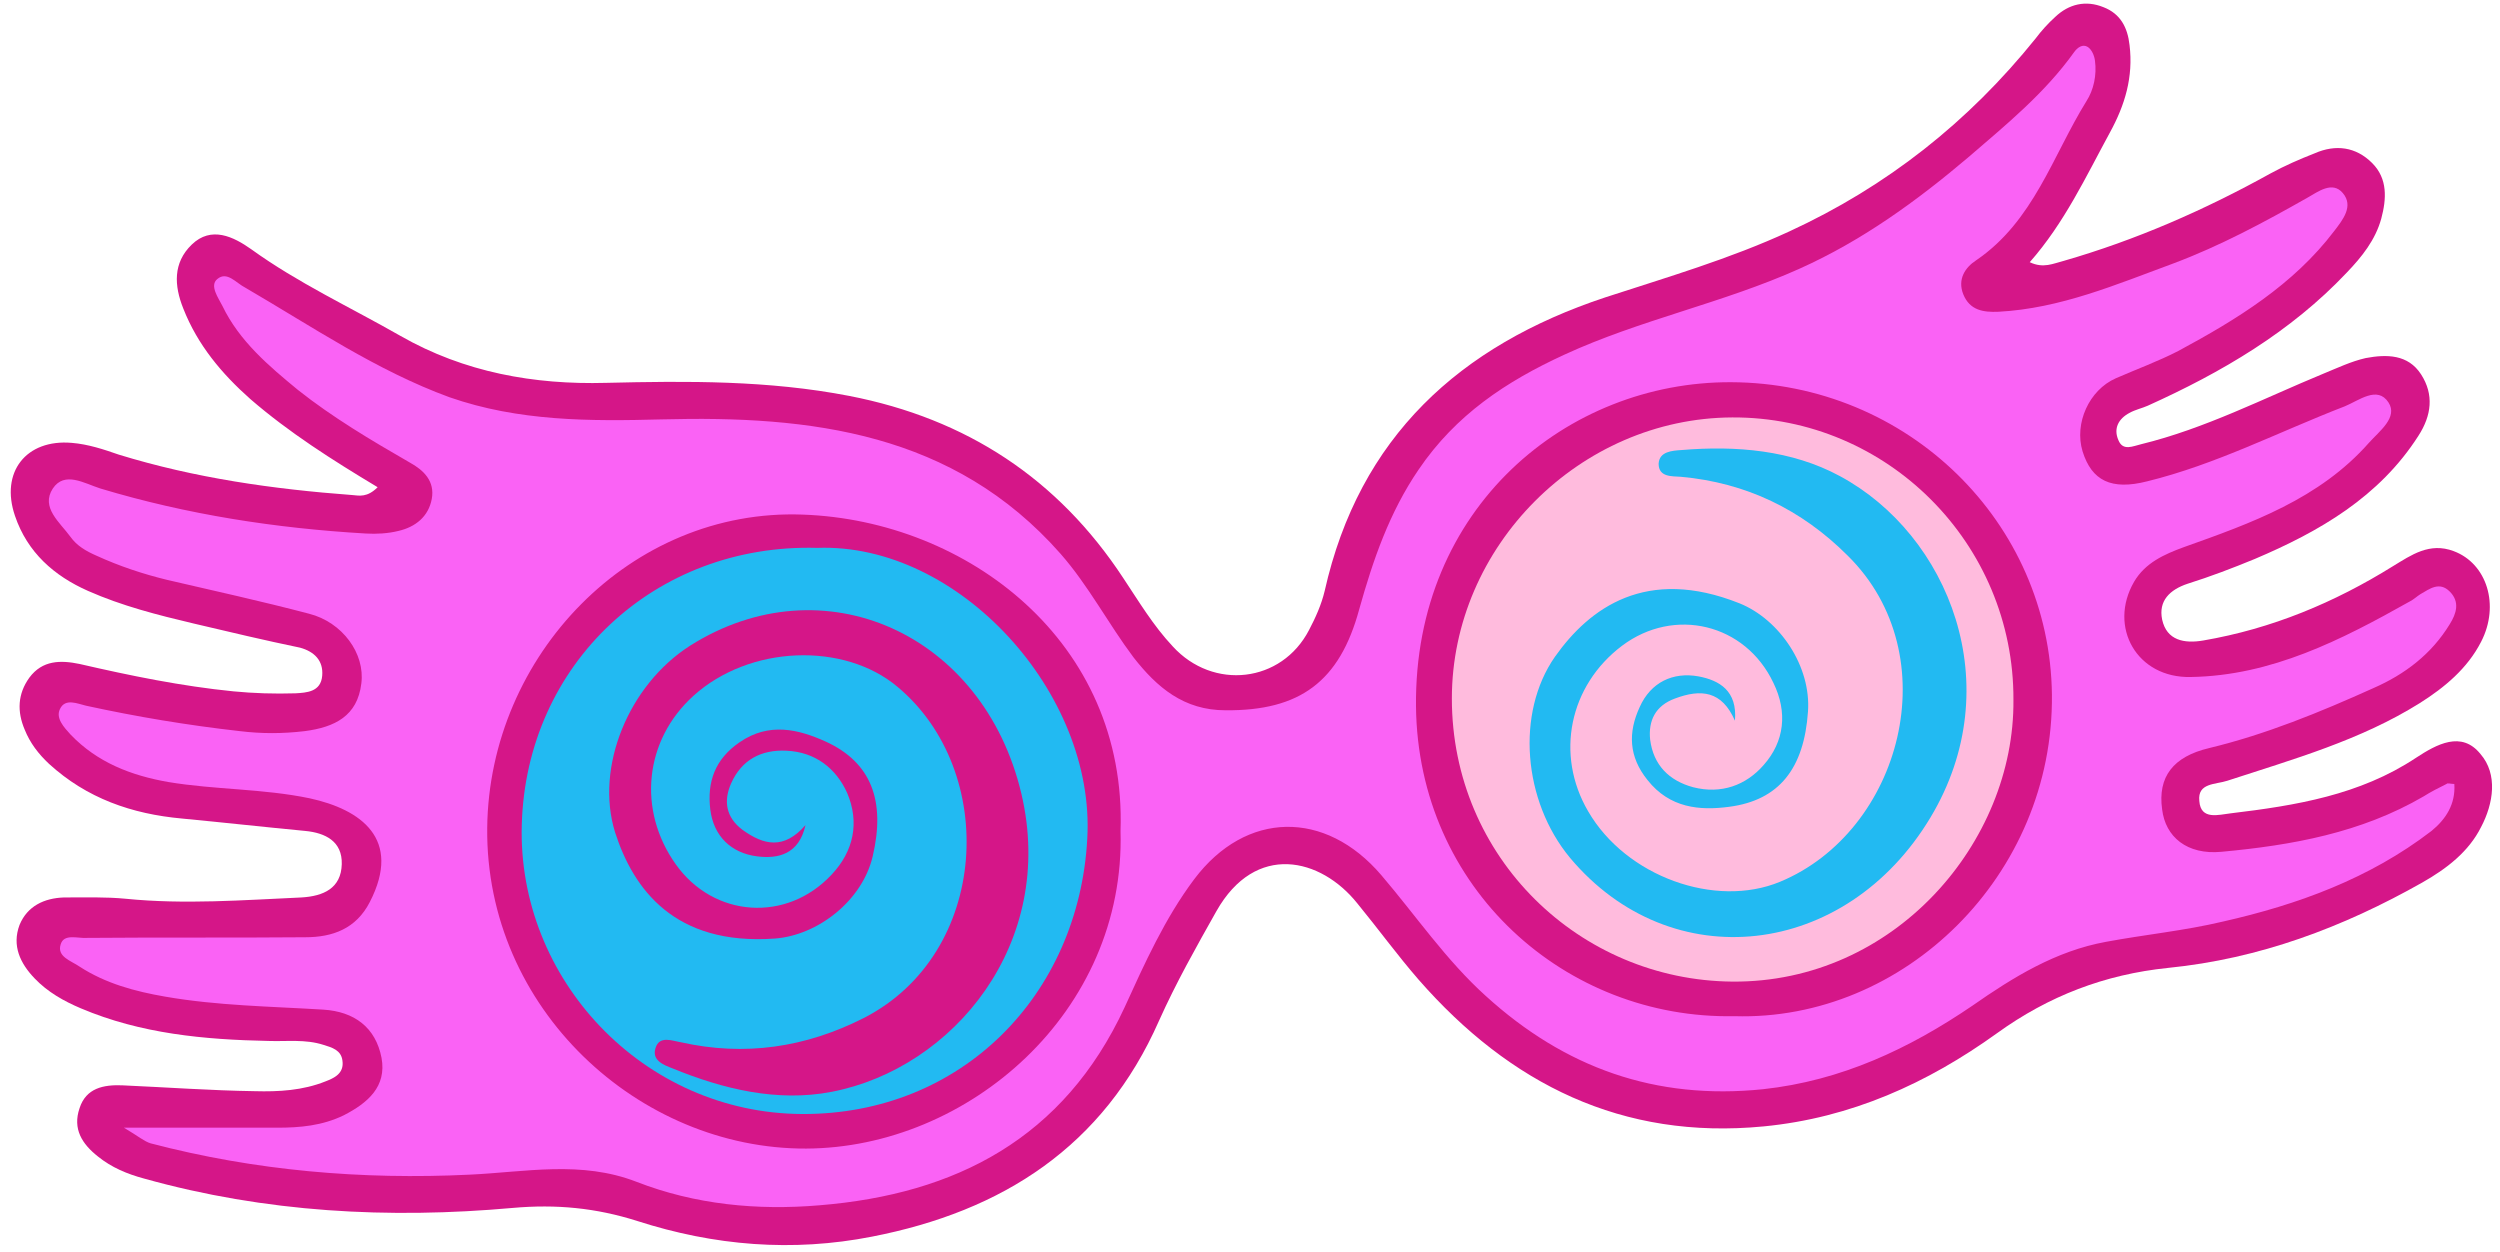
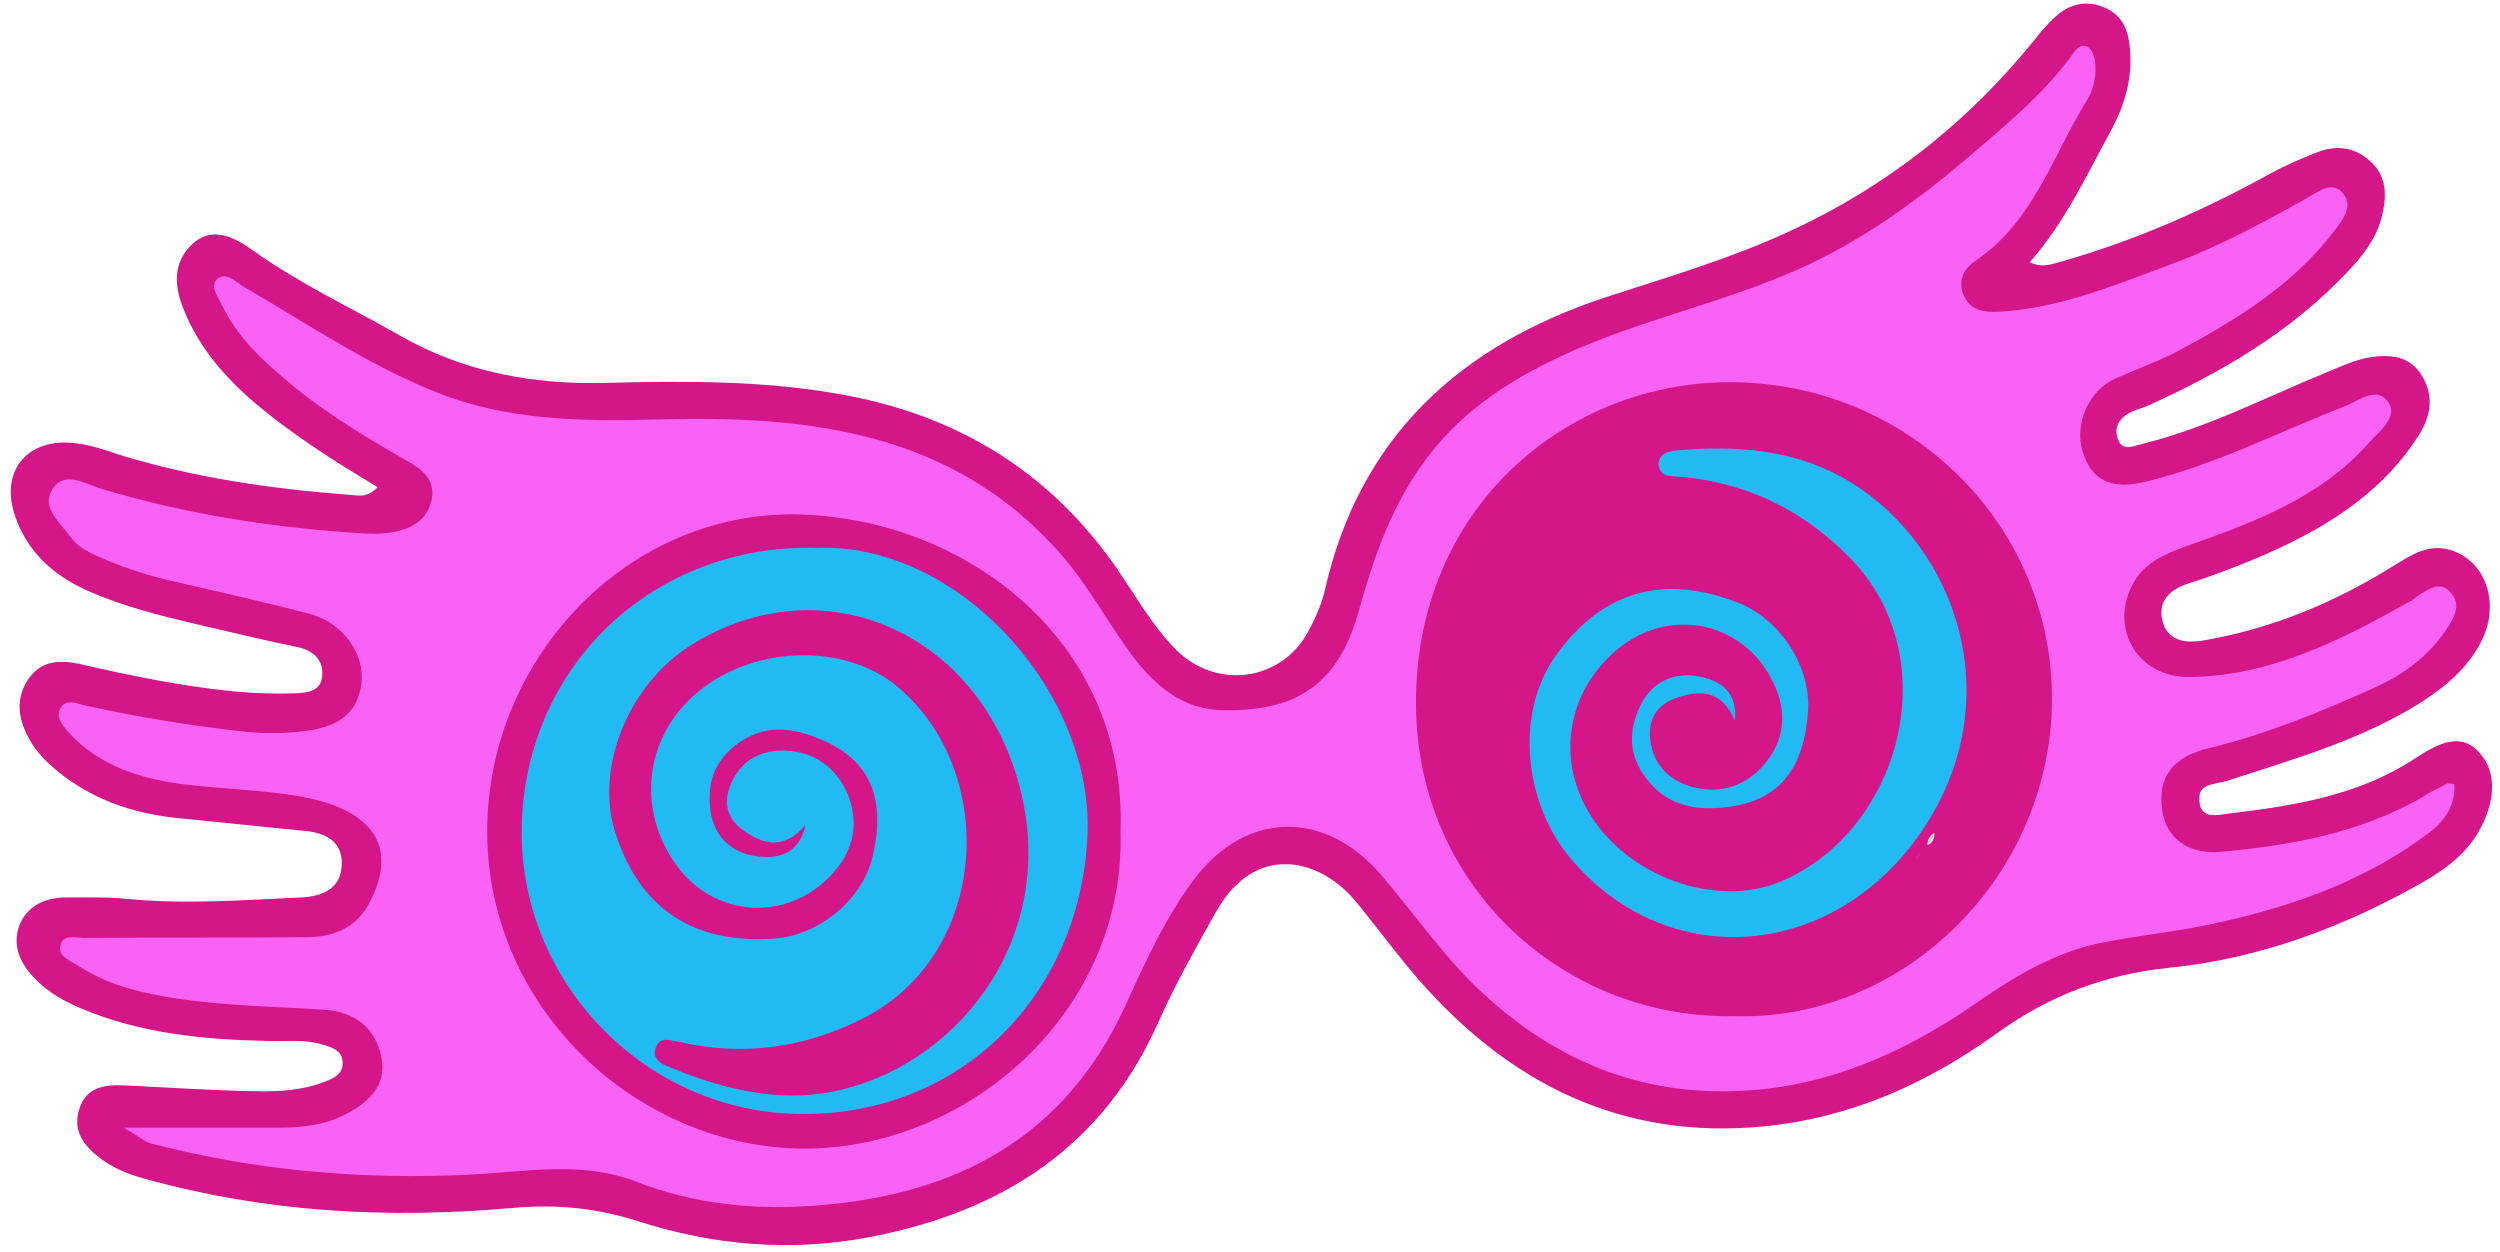
<svg xmlns="http://www.w3.org/2000/svg" height="192.0" preserveAspectRatio="xMidYMid meet" version="1.0" viewBox="-1.7 -0.6 383.3 192.0" width="383.3" zoomAndPan="magnify">
  <g id="change1_1">
    <path d="M378.7,126.2c-1.9,3.8-5.3,6.4-9,8.5c-12.2,6.9-25,11.7-39,13.1c-9.7,1-18.3,4.3-26.2,10 c-10.7,7.7-22.4,13-35.8,14.3c-21.7,2.1-38.9-6.5-52.9-22.5c-3.3-3.8-6.2-7.8-9.4-11.7c-5.6-7-15.6-9.4-21.6,1.2 c-3.1,5.5-6.2,11-8.8,16.8c-8.5,19.3-24,29.2-44,33.1c-12.2,2.4-24.2,1.4-36-2.4c-6.3-2-12.4-2.6-19.1-2c-19,1.7-37.9,0.7-56.5-4.5 c-2.6-0.7-5-1.7-7.1-3.4c-2.4-1.9-3.9-4.2-2.8-7.4c1-3.1,3.7-3.6,6.5-3.5c6.8,0.3,13.6,0.8,20.4,0.9c3.6,0.1,7.3-0.1,10.8-1.5 c1.3-0.5,2.9-1.2,2.6-3.2c-0.2-1.6-1.6-2-2.9-2.4c-2.8-0.9-5.6-0.5-8.4-0.6c-9.9-0.2-19.6-1.1-28.8-5c-2.6-1.1-5.1-2.5-7.1-4.6 c-2.2-2.3-3.5-5-2.3-8.2c1.2-2.9,3.8-4.1,6.8-4.2c3.2,0,6.4-0.1,9.5,0.2c9,0.9,18,0.2,26.9-0.2c3.4-0.2,6.1-1.4,6.2-5.1 c0.1-3.5-2.5-4.8-5.6-5.1c-6.3-0.6-12.6-1.3-18.9-1.9c-7.7-0.7-14.6-3.1-20.4-8.4c-1.6-1.5-2.9-3.2-3.7-5.2c-1.2-2.8-1.1-5.5,0.7-8 c2-2.7,4.8-2.7,7.7-2.1c7.8,1.8,15.6,3.4,23.6,4.2c3.1,0.3,6.3,0.4,9.5,0.3c1.7-0.1,3.9-0.2,4.1-2.7c0.2-2.3-1.2-3.7-3.4-4.3 C39,97.6,33.5,96.3,28,95s-11-2.7-16.2-5S2.5,84.1,0.6,78.5c-2.3-6.7,1.7-11.8,8.7-11.2c2.5,0.2,4.9,1,7.2,1.8 c11.7,3.6,23.7,5.3,35.8,6.2c1.1,0.1,2.3,0.4,3.9-1.2c-7-4.2-13.6-8.4-19.5-13.5c-4.4-3.9-8.1-8.3-10.3-13.9c-1.4-3.5-1.6-7,1.3-9.8 c3-2.9,6.4-1.2,9.1,0.7C44,42.8,52,46.5,59.7,50.9c9.8,5.6,20.5,7.5,31.5,7.2c12.5-0.3,24.9-0.4,37.3,2c18,3.5,32,12.7,42,27.9 c2.4,3.6,4.6,7.3,7.6,10.5c6.2,6.8,16.7,5.6,20.9-2.5c1-1.9,1.9-3.9,2.4-6c5.3-23.6,20.7-37.6,43-45c9.5-3.1,19.1-5.9,28.2-10.1 c15-6.9,27.5-16.8,37.8-29.6c0.9-1.2,1.9-2.3,3-3.3c2.1-2,4.7-2.6,7.4-1.5c2.6,1,3.7,3.1,4,5.8c0.6,4.9-0.7,9.2-3,13.4 c-3.7,6.8-7,13.9-12.3,19.9c2.1,1,3.6,0.2,5.2-0.2c11.1-3.2,21.6-7.8,31.7-13.4c2.2-1.2,4.5-2.2,6.8-3.1c3.2-1.4,6.3-1,8.8,1.5 c2.4,2.4,2.2,5.5,1.4,8.5c-0.9,3.3-3,5.9-5.3,8.3c-8.6,9.1-19.2,15.3-30.5,20.4c-0.9,0.4-1.9,0.6-2.8,1.1c-1.7,0.9-2.5,2.4-1.7,4.2 c0.7,1.7,2.2,0.9,3.5,0.6c9.8-2.4,18.7-7,27.9-10.8c2.2-0.9,4.3-1.9,6.5-2.4c3.2-0.6,6.5-0.6,8.5,2.5s1.6,6.3-0.4,9.4 c-6,9.4-15.2,14.7-25.1,18.9c-3.4,1.4-6.8,2.7-10.3,3.8c-2.7,0.9-4.5,2.6-3.9,5.5c0.7,3.2,3.4,3.7,6.3,3.2 c10.5-1.8,20.1-5.8,29.1-11.4c2.8-1.7,5.6-3.7,9.3-2.3c5.1,1.9,7.1,8.3,4.2,13.9c-2.1,4.1-5.6,7-9.4,9.4 c-9.1,5.7-19.4,8.6-29.5,11.9c-1.8,0.6-4.6,0.3-4.3,3.1c0.2,3,3,2.1,4.8,1.9c10-1.2,19.8-2.8,28.4-8.5c3.2-2.1,7-4.2,9.9-0.6 C381.3,118.1,380.6,122.6,378.7,126.2z" fill="#d51688" />
  </g>
  <g id="change2_1">
    <path d="M374.6,119.6c0.2,3.1-1.3,5.4-3.5,7.2c-9.5,7.3-20.5,11.3-32,13.9c-5.9,1.4-12,2-17.9,3.1 c-7.7,1.4-14.2,5.4-20.5,9.8c-9.7,6.6-20.1,11.5-32.1,12.8c-16.5,1.7-30.4-3.3-42.5-14.3c-6.1-5.5-10.7-12.3-16-18.5 c-8.6-10.1-20.8-9.9-28.7,0.6c-4.5,6-7.6,12.9-10.7,19.7c-9.3,20-25.8,28.6-46.8,30.3c-9.5,0.8-19-0.1-28-3.6 c-8.5-3.3-17-1.5-25.6-1.1c-16.5,0.8-32.9-0.6-48.9-4.8c-1-0.3-1.9-1.1-4.1-2.4c8.8,0,16.2,0,23.5,0c3.5,0,6.9-0.3,10.2-1.9 c3.7-1.9,6.6-4.4,5.8-8.8c-0.9-4.7-4.2-7.1-8.9-7.4c-8.1-0.5-16.3-0.6-24.3-2c-4.6-0.8-9.1-2-13.1-4.6c-1.3-0.9-3.5-1.5-2.9-3.4 c0.5-1.7,2.6-0.9,4-1c11.2-0.1,22.3,0,33.5-0.1c4.2,0,7.8-1.3,9.9-5.4c5-9.7-1.4-14.2-9.2-15.9c-7.2-1.5-14.5-1.3-21.7-2.5 c-5.7-1-10.9-3-15-7.3c-1-1.1-2.3-2.5-1.6-3.9c0.8-1.7,2.7-0.8,4-0.5c7.8,1.7,15.6,3,23.6,3.9c3.3,0.4,6.5,0.4,9.9,0 c4.6-0.6,8.1-2.3,8.7-7.3c0.6-4.6-2.9-9.4-8-10.7c-7.2-1.9-14.5-3.5-21.8-5.2c-3.7-0.9-7.3-2.1-10.8-3.7c-1.6-0.7-3-1.5-4-2.9 c-1.6-2.2-4.6-4.5-2.7-7.4c1.8-2.7,4.8-0.8,7.3,0c13.3,4,26.9,6.1,40.7,6.9c1.6,0.1,3.4,0,5-0.4c2.6-0.6,4.6-2.2,5.1-4.9 c0.5-2.7-1.2-4.4-3.4-5.6c-5.9-3.4-11.8-6.9-17.1-11.1c-4.5-3.7-9-7.5-11.6-12.9c-0.6-1.2-2-3.1-0.8-4.1c1.5-1.3,2.9,0.6,4.3,1.3 c10.3,6,20.1,12.7,31.3,16.8C77.8,64,88.7,64,99.8,63.7c22.8-0.6,44.7,2,61.1,20.6c4.3,4.9,7.3,10.7,11.2,15.9 c3.6,4.6,7.7,8.1,14.1,8.1c11.4,0.1,17.5-4.4,20.5-15.5c2.1-7.5,4.6-14.8,9.1-21.4c5.7-8.4,13.4-13.5,22.3-17.6 c11.7-5.4,24.3-7.9,36.1-13.2c9.6-4.3,18-10.4,25.9-17.1c5.8-5,11.7-9.8,16.2-16.1c0.5-0.7,1.3-1.3,2.1-0.8c0.6,0.4,1,1.3,1.1,2.1 c0.3,2.2-0.2,4.5-1.3,6.2c-5.2,8.4-8.1,18.4-16.9,24.4c-1.7,1.1-2.9,2.9-2,5.2c1,2.5,3.1,2.8,5.4,2.7c9.5-0.5,18.1-4.2,26.8-7.4 c7.2-2.7,13.9-6.3,20.6-10.1c1.6-0.9,3.8-2.6,5.4-0.7c1.7,2,0,4.1-1.3,5.8c-6.3,8.3-15,13.6-23.9,18.4c-3.1,1.6-6.4,2.8-9.6,4.2 c-4.1,1.8-6.4,6.9-5.1,11.2c1.4,4.5,4.4,6,9.9,4.6c10.6-2.6,20.2-7.6,30.3-11.5c2.2-0.9,5-3.2,6.7-0.6c1.5,2.3-1.4,4.4-3,6.2 c-7.6,8.6-18,12.3-28.4,16c-3,1.1-5.9,2.4-7.6,5.3c-4,6.9,0.4,14.8,8.7,14.6c12.4-0.2,23.1-5.7,33.6-11.6c0.6-0.3,1.1-0.8,1.6-1.1 c1.4-0.8,2.9-2,4.5-0.4s1,3.4,0,5c-2.8,4.6-6.9,7.7-11.7,9.8c-8.2,3.7-16.5,7.1-25.2,9.2c-5.5,1.3-7.9,4.4-7.2,9.4 c0.5,4.2,3.8,7,9.1,6.5c10.8-1,21.4-2.9,31-8.5c1.1-0.7,2.3-1.3,3.5-1.9C373.6,119.4,374,119.6,374.6,119.6z M264.2,155.2 c26,0.8,49-21.6,48.7-49.3c-0.3-26.4-22.1-47.8-49.2-47.9c-25.1-0.1-48.6,19.2-48.3,49.7C215.7,135.7,238.4,155.7,264.2,155.2z M170.1,126.8c1-29-23.5-47.6-48.7-48.5c-26.4-1-48.1,21.6-48.4,48c-0.3,27.8,23.3,49.3,48.9,49.2 C146.7,175.4,170.9,154.6,170.1,126.8z" fill="#fa62f5" />
  </g>
  <g id="change3_1">
-     <path d="M295.9,125c0.7-2,1.4-3.9,2.1-5.9C299.6,121.9,298.9,123.9,295.9,125z" fill="#d9d9d9" />
-   </g>
+     </g>
  <g id="change3_2">
-     <path d="M294.8,127c0-0.8,0.2-1.5,1-1.9C295.9,125.9,295.7,126.6,294.8,127z" fill="#d9d9d9" />
-   </g>
+     </g>
  <g id="change3_3">
    <path d="M293.8,129c0-0.8,0.3-1.5,1.1-1.9C294.9,127.9,294.7,128.6,293.8,129z" fill="#d9d9d9" />
  </g>
  <g id="change3_4">
-     <path d="M292.9,130c0.3-0.4,0.6-0.7,0.9-1.1C293.5,129.3,293.2,129.7,292.9,130z" fill="#d9d9d9" />
-   </g>
+     </g>
  <g id="change3_5">
    <path d="M292,131.1c0.3-0.3,0.5-0.6,0.8-1C292.6,130.4,292.3,130.7,292,131.1z" fill="#d9d9d9" />
  </g>
  <g id="change4_1">
-     <path d="M307,106.7c0.2,21.8-18.2,43.4-43.1,43.2c-23.4-0.2-43-19-43-43.4c0-23.3,19.6-43,43-43.1 C287.7,63.3,307.1,82.8,307,106.7z" fill="#fbd" />
-   </g>
+     </g>
  <g id="change5_1">
    <path d="M123.6,83.4c-24.9-0.7-44.6,17.8-45.3,42.4c-0.7,23.7,18.6,44.3,43,44.4S163.7,152,165,128 C166.3,105.7,145.3,82.6,123.6,83.4z M264.3,109.9c0.4-4.6-2.4-6.2-5.6-6.8c-3.9-0.7-7.3,0.9-9,4.7c-1.8,3.9-1.7,7.6,1.2,11.2 c3.4,4.3,8,4.7,12.5,4.1c7.7-1,11.5-5.9,12.1-14.6c0.5-6.9-4.3-14.1-10.5-16.6c-14.3-5.7-23,0.7-28.3,8.2c-6,8.6-4.9,22.1,2.3,30.8 c15.5,18.5,42.3,15.5,55.3-6.2c12.1-20.2,2.8-43.3-13.9-52.3c-7.4-4-15.9-4.7-24.3-4c-1.4,0.1-3.4,0.2-3.5,2.1c0,2.1,2.1,1.9,3.4,2 c10,0.9,18.5,5,25.6,12.1c15.5,15.3,8.2,42.3-10.4,50c-9.9,4.1-23.6-0.8-29.4-10.8c-5.1-8.7-2.9-19.3,5.2-25.4 c8-6,18.9-3.4,23.2,5.7c2.2,4.5,1.7,9-1.5,12.6c-2.7,3.1-6.5,4.5-10.8,3.4c-3.7-1-6.1-3.4-6.6-7.3c-0.3-2.9,0.8-5.2,3.8-6.3 C259.1,105,262.3,105.3,264.3,109.9z" fill="#22baf2" />
  </g>
  <g id="change1_2">
    <path d="M121.8,125.9c-1,4.5-4.2,5.2-7.4,4.8c-4-0.5-6.7-3.1-7.2-7.2c-0.5-4.2,0.7-7.7,4.5-10.3c4.5-3.1,9-2,13.2-0.1 c7,3.2,9.2,9.1,7.2,17.6c-1.6,6.8-8.4,12.1-15,12.6c-15.4,1.1-21.7-7.6-24.5-16.3c-3.1-10,2.1-22.6,11.5-28.6 c20.4-12.9,45-1.9,50.8,22.7c5.4,22.9-10.4,42.1-29.1,45.7c-8.3,1.6-16.6-0.4-24.4-3.6c-1.3-0.5-3.2-1.2-2.6-3.1 c0.6-2,2.6-1.1,3.9-0.9c9.8,2.2,19.1,0.8,28-3.7c19.4-9.9,20.7-37.9,5.2-50.8c-8.2-6.9-22.7-6.4-31.3,1.4 c-7.5,6.8-8.6,17.5-2.7,25.8c5.8,8.2,17,9,23.9,1.6c3.4-3.6,4.3-8,2.4-12.5c-1.7-3.8-4.9-6.3-9.3-6.5c-3.9-0.2-6.9,1.4-8.5,5 c-1.2,2.7-0.8,5.2,1.7,7.1C115.4,129,118.5,129.7,121.8,125.9z" fill="#d51688" />
  </g>
</svg>